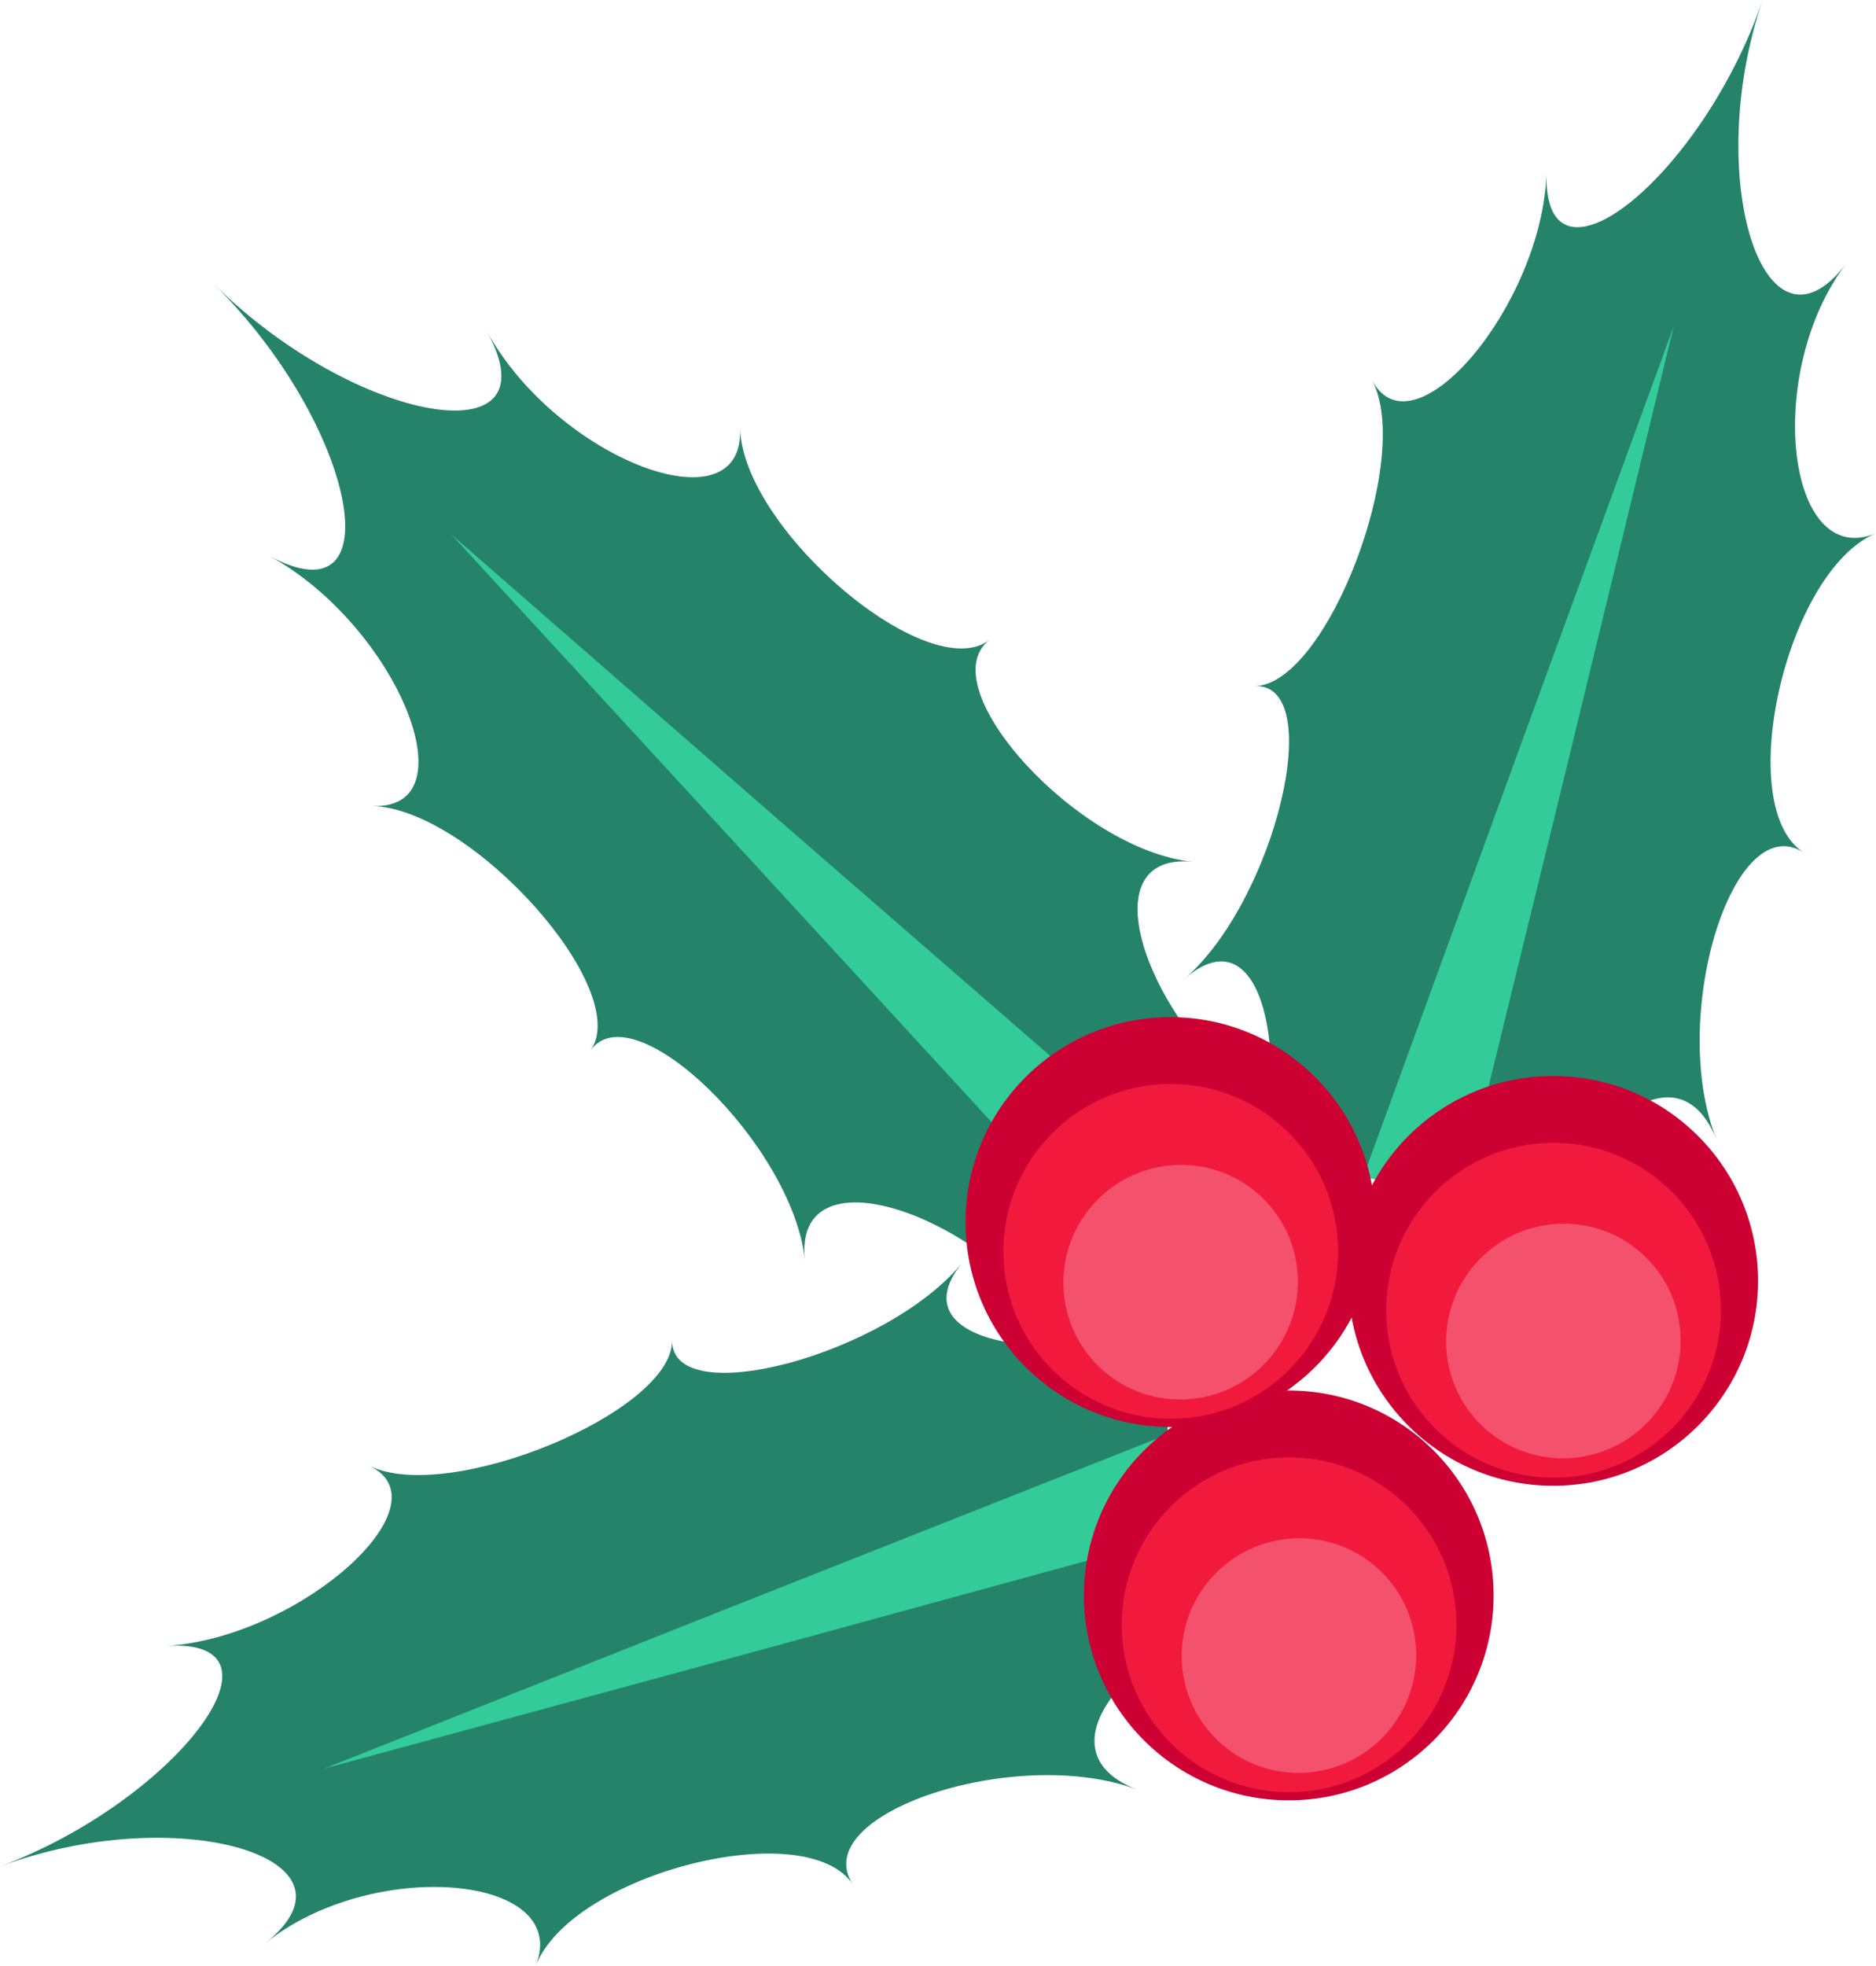
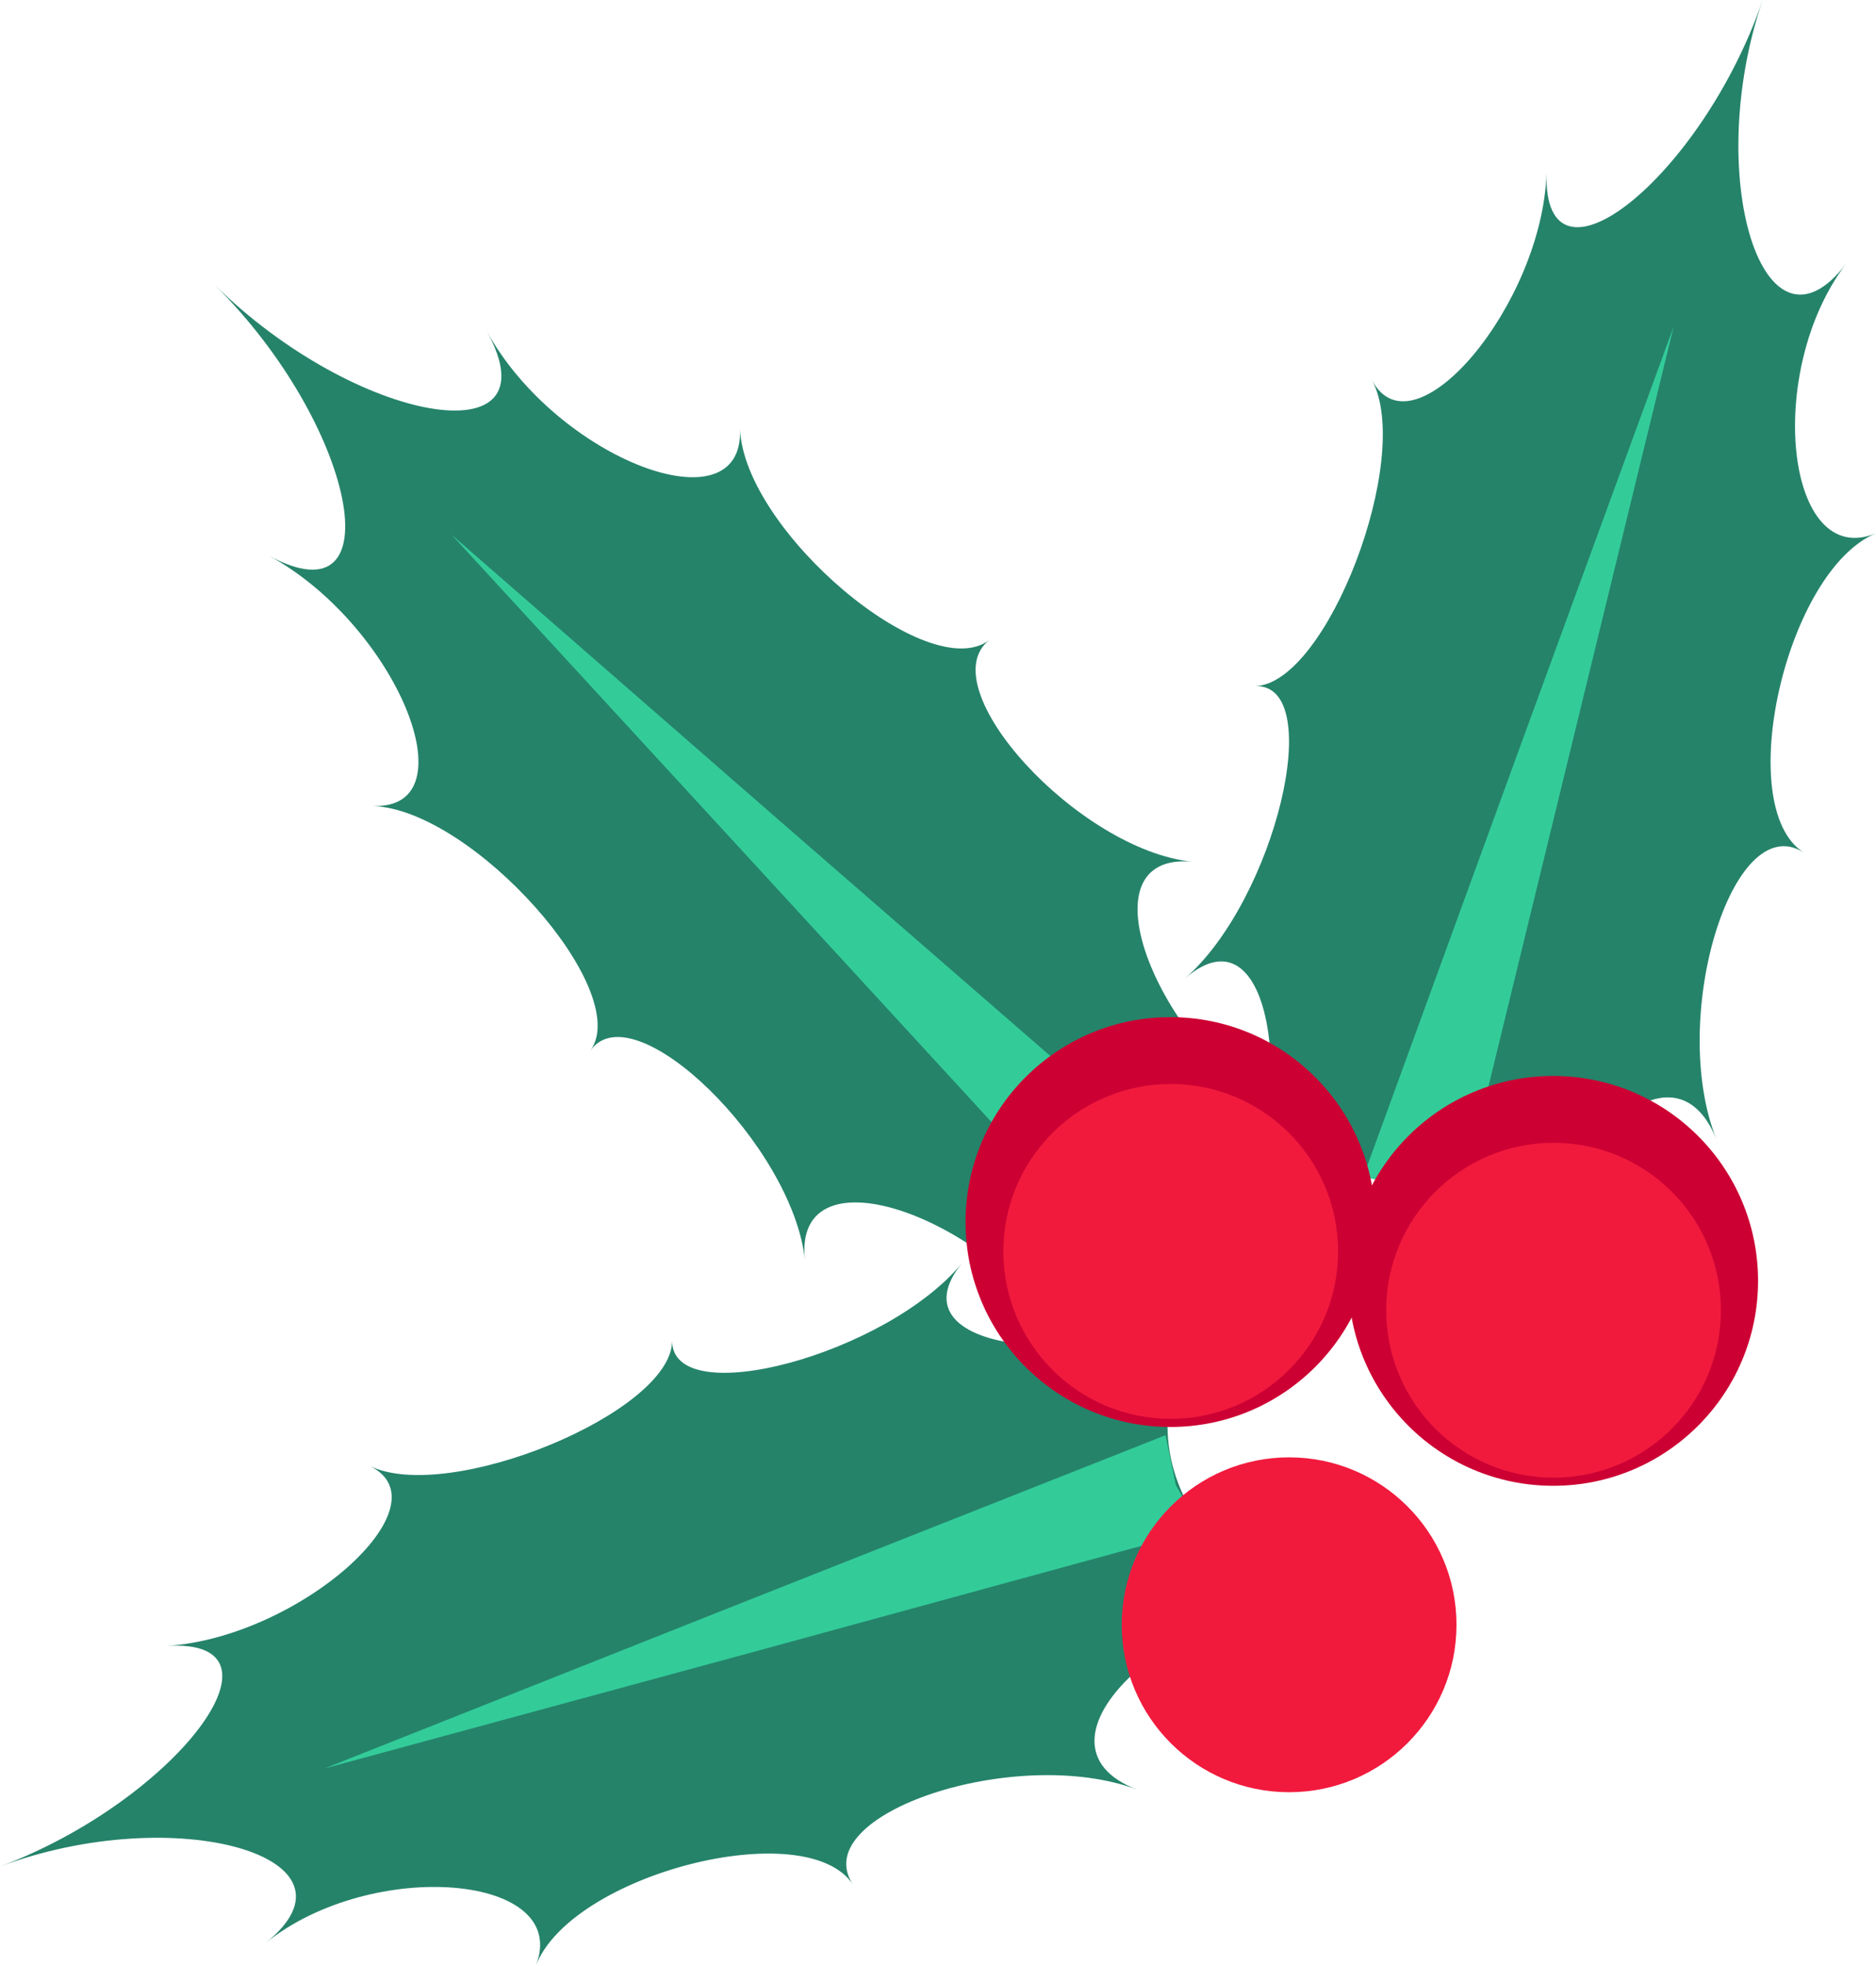
<svg xmlns="http://www.w3.org/2000/svg" id="Layer_1" data-name="Layer 1" viewBox="0 0 166.22 174.1">
  <defs>
    <style>.cls-1{fill:#25836a;}.cls-2{fill:#3c9;}.cls-3{fill:#c03;}.cls-4{fill:#f11a3d;}.cls-5{fill:#f4516c;}</style>
  </defs>
  <path class="cls-1" d="M19,25.21c12.51,12.37,16.06,30.12,4.81,24,11.25,6.1,18.06,22.5,9.22,22.18,8.84.32,23.1,16.32,19.29,21.65,3.81-5.33,17.88,8.37,19,18.54C70.21,101.43,88,107.66,95.48,120c-7.45-12.37,6.89-27.09,19.4-19.92-12.51-7.17-19.31-24.73-9.2-23.75-10.11-1-23.38-15.51-18-19.66C82.3,60.85,65.93,47,65.57,38c.36,9-16.21,2.65-22.42-8.63C49.36,40.65,31.52,37.58,19,25.21Z" />
  <path class="cls-2" d="M40,47.35l30,26.15L100.51,100,97,102.84l-2.47,3.81L67,76.7Z" />
  <path class="cls-1" d="M0,165.32c15.57-5.83,33-.82,23.54,6.77,9.43-7.59,27.12-6.11,23.94,2,3.18-8.12,23.94-13.42,28.09-7.18-4.15-6.24,14.49-12.44,25.22-8.39-10.73-4.05,3-17,18.57-17.53-15.57.52-22-19-8.77-26.39-13.28,7.4-32,5.37-25.33-2.75-6.67,8.12-25.68,13.23-25.71,6.91,0,6.32-19.77,14.5-26.79,11.08,7,3.42-6.26,15.21-18,15.94C26.5,145.06,15.57,159.49,0,165.32Z" />
  <path class="cls-2" d="M28.74,156.64l37-14.68,37.53-14.84.91,4.41s2.25,4,2.25,3.94L67.18,146.2Z" />
  <path class="cls-1" d="M156.18,0c-5.36,15.65.11,32.91,7.4,23.35-7.29,9.56-5.34,27.21,2.64,23.88-8,3.33-12.73,24.22-6.42,28.27-6.31-4-12,14.75-7.71,25.43-4.3-10.68-16.89,3.39-17,19,.14-15.65-19.52-21.61-26.61-8.07C115.54,98.36,113,79.7,105,86.66c8-7,12.58-26.09,6.22-25.89,6.36-.2,14-20.22,10.36-27.07,3.66,6.85,15.08-6.74,15.45-18.39C136.68,27,150.82,15.65,156.18,0Z" />
-   <path class="cls-2" d="M148.29,28.93,134.61,66.34l-13.83,37.92,4.43.79s4,2.14,4,2.14l9.68-39.55Z" />
-   <circle class="cls-3" cx="114.19" cy="141.31" r="18.15" />
+   <path class="cls-2" d="M148.29,28.93,134.61,66.34l-13.83,37.92,4.43.79s4,2.14,4,2.14Z" />
  <circle class="cls-4" cx="114.22" cy="143.91" r="14.83" />
-   <ellipse class="cls-5" cx="115.09" cy="146.65" rx="10.41" ry="10.37" transform="translate(-70.27 126.81) rotate(-45.77)" />
  <circle class="cls-3" cx="103.7" cy="108.24" r="18.15" />
  <circle class="cls-4" cx="103.73" cy="110.84" r="14.83" />
-   <ellipse class="cls-5" cx="104.6" cy="113.58" rx="10.41" ry="10.37" transform="translate(-49.74 109.29) rotate(-45.77)" />
  <circle class="cls-3" cx="137.62" cy="113.45" r="18.15" />
  <circle class="cls-4" cx="137.65" cy="116.05" r="14.83" />
-   <ellipse class="cls-5" cx="138.52" cy="118.79" rx="10.41" ry="10.37" transform="translate(-43.22 135.17) rotate(-45.77)" />
</svg>